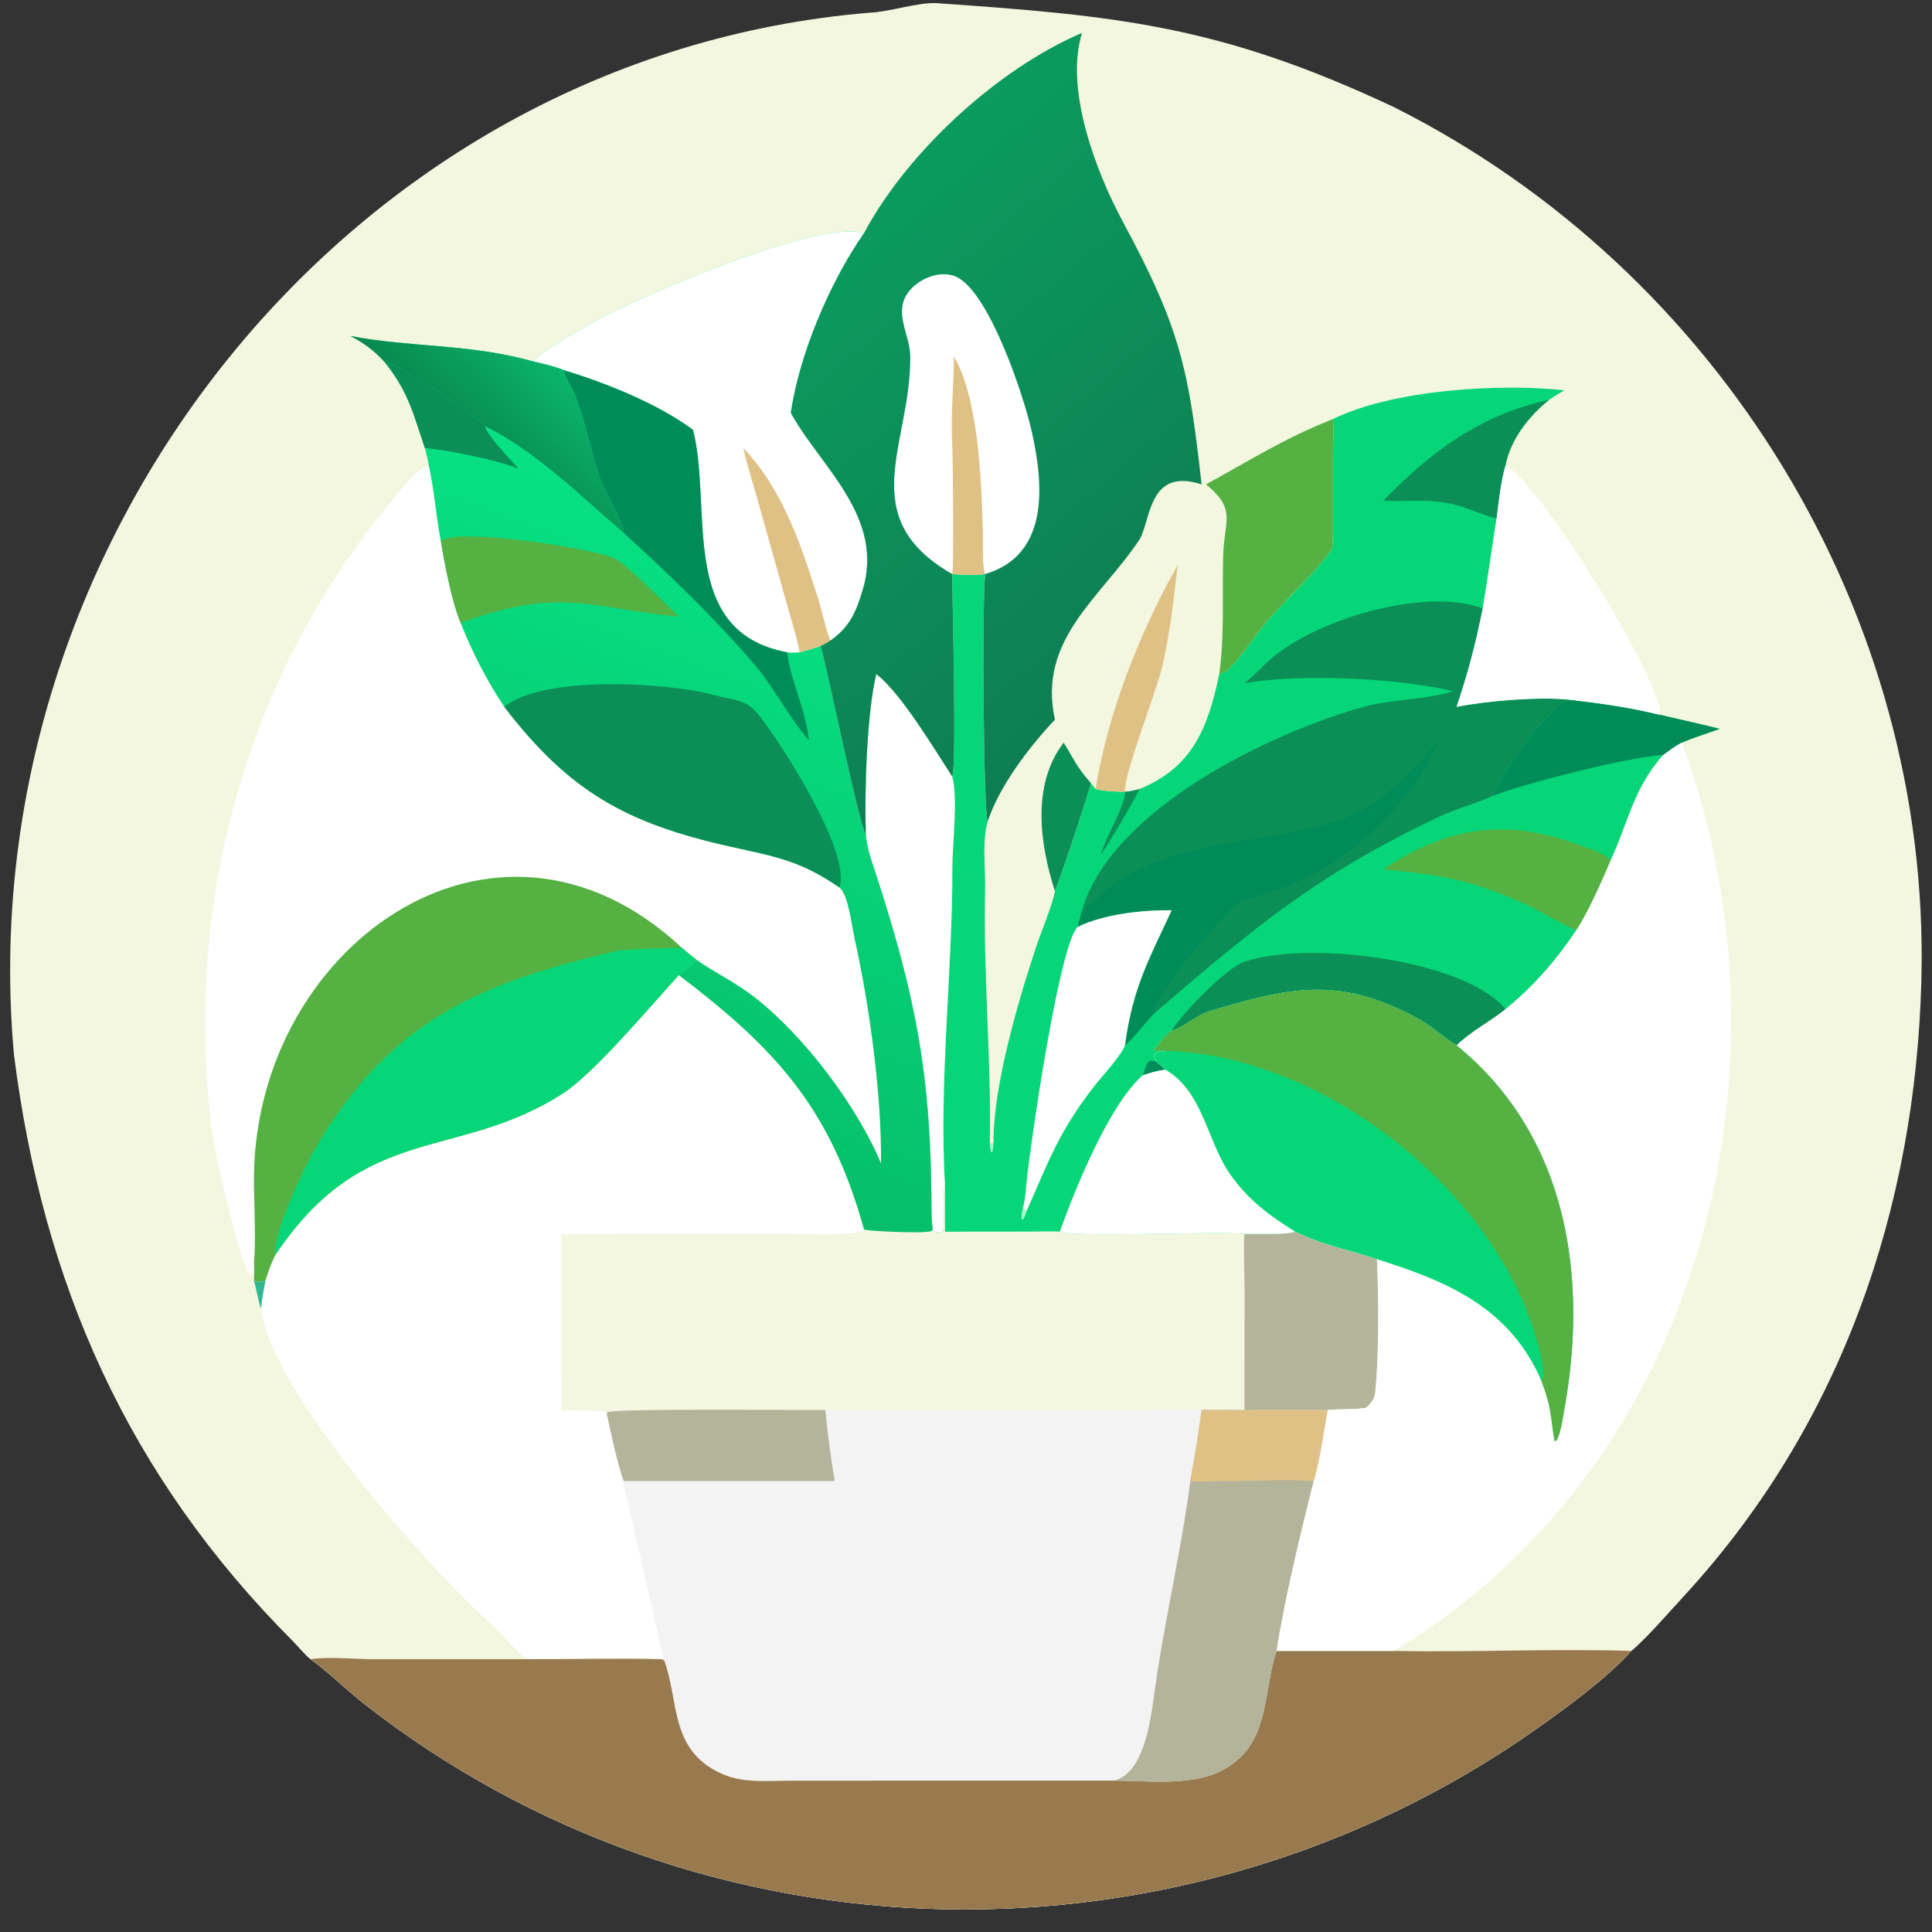
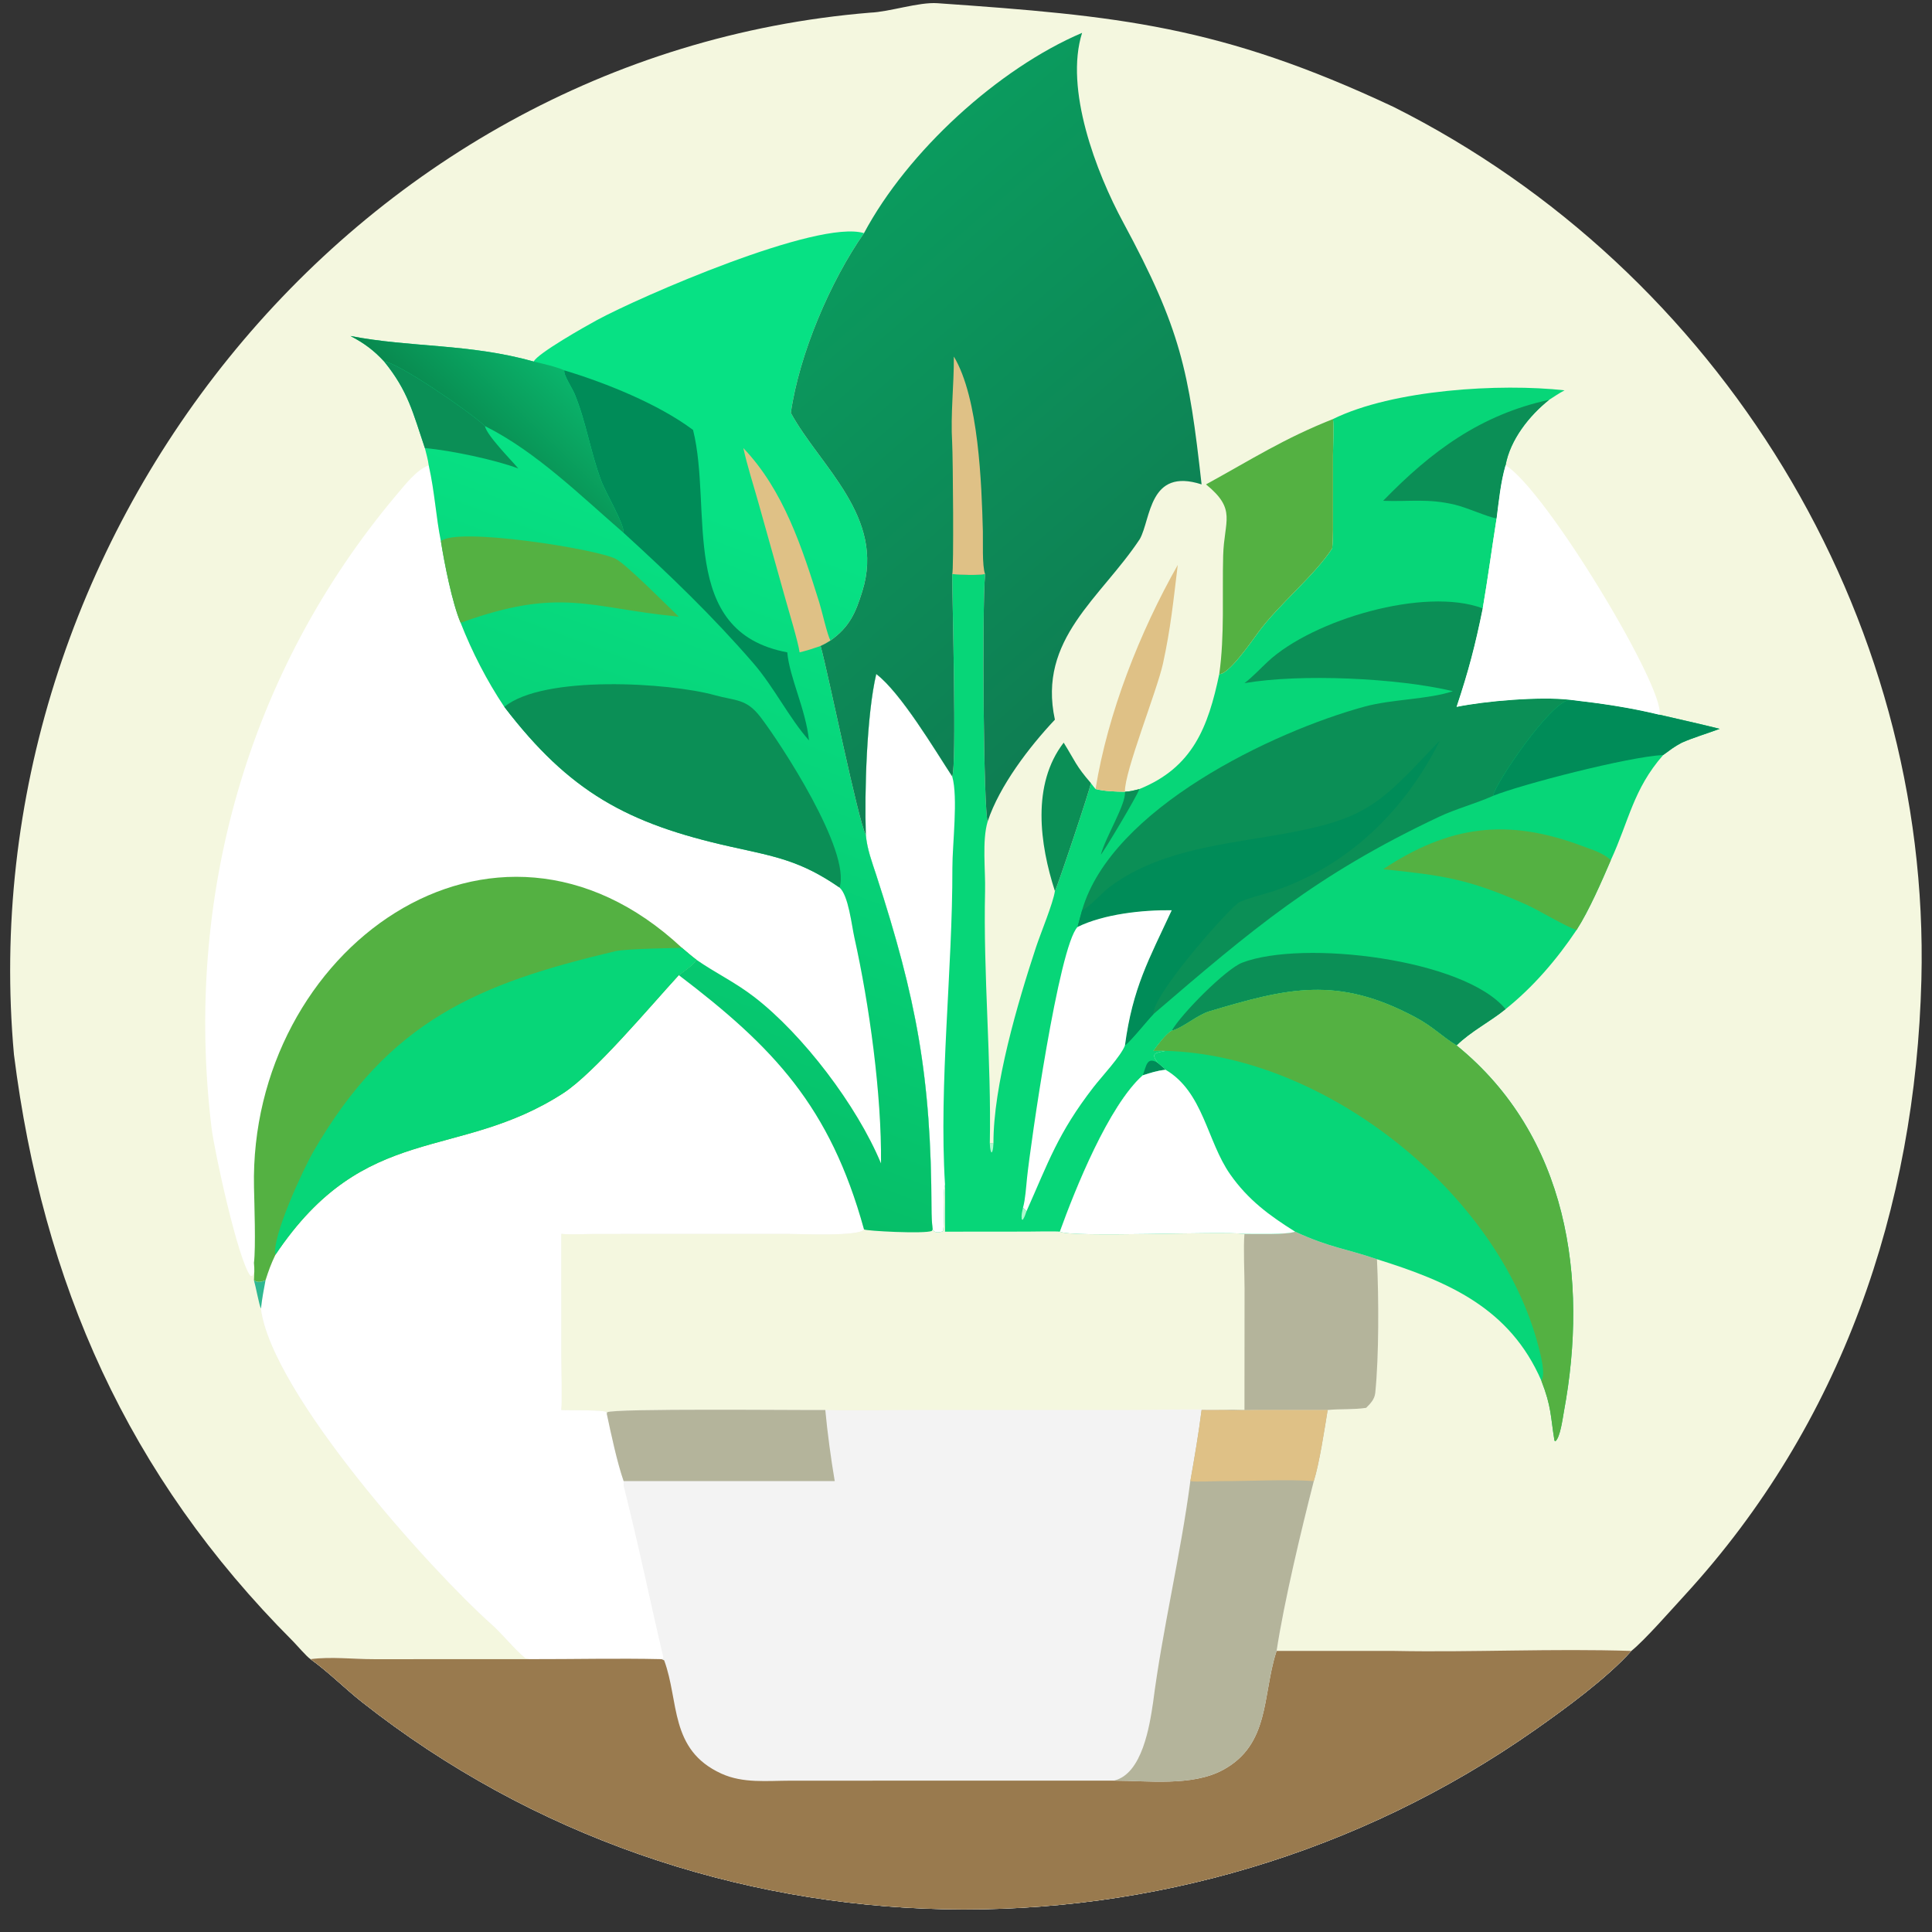
<svg xmlns="http://www.w3.org/2000/svg" width="1024" height="1024" viewBox="0 0 1024 1024">
  <rect x="0" y="0" width="1024" height="1024" fill="#333333" stroke="none" />
  <path fill="#F4F7DF" transform="scale(2 2)" d="M82.286 439.693C81.312 439.09 78.557 435.862 77.592 434.896C33.752 390.986 11.335 339.962 3.699 279.487C-8.543 143.856 92.158 14.739 230.627 3.352C235.718 3.152 243.488 0.504 248.428 0.849C296.337 4.187 323.358 6.754 369.278 28.322C455.711 71.66 511.654 162.721 509.189 259.624C507.648 320.156 488.042 377.409 446.597 422.61C443.3 426.182 435.848 434.71 432.323 437.514C425.86 444.74 414.794 452.819 406.737 458.474C313.408 523.971 186.061 522.074 95.973 451.097C91.327 447.436 87.09 443.119 82.286 439.693Z" />
  <path fill="#F3F3F3" transform="scale(2 2)" d="M179.893 258.417C204.99 277.511 219.962 293.18 228.967 325.802C229.255 326.216 245.118 327.053 246.959 326.204L247.167 325.802C247.64 326.85 248.923 326.645 249.898 326.297C250.564 322.601 249.621 317.987 250.434 313.868L250.434 326.408L272.184 326.387C273.602 326.385 279.984 326.252 280.874 326.408C284.154 328.039 323.027 326.224 329.797 326.988C332.635 326.995 341.046 327.247 343.228 326.408C352.382 330.638 356.471 330.817 364.909 333.706C365.403 344.067 365.449 359.277 364.462 369.092C364.288 370.827 363.204 371.94 362.041 373.094C358.583 373.614 355.304 373.328 351.843 373.664C351.029 378.671 349.635 387.87 348.173 392.502C344.828 405.558 340.307 424.464 338.31 437.514L369.57 437.514C390.469 437.919 411.44 436.833 432.323 437.514C425.86 444.74 414.794 452.819 406.737 458.474C313.408 523.971 186.061 522.074 95.973 451.097C91.327 447.436 87.09 443.119 82.286 439.693C87.764 438.977 93.589 439.703 99.141 439.701L140.399 439.693L139.231 439.432C136.242 436.96 133.316 433.175 130.286 430.474C114.053 415.999 71.965 369.2 69.156 346.777C69.446 344.124 69.874 341.884 70.369 339.274C71.203 336.663 71.797 335.013 72.973 332.555C96.765 296.992 121.171 307.898 149.29 289.684C157.458 284.393 172.159 266.861 179.893 258.417Z" />
  <path fill="white" transform="scale(2 2)" d="M179.893 258.417C204.99 277.511 219.962 293.18 228.967 325.802C227.9 327.744 212.04 327.003 209.14 327L157.623 327.005C154.748 327.022 151.57 327.246 148.753 326.988L148.764 359.494C148.766 362.177 149 371.715 148.753 373.664C150.899 373.805 159.841 373.586 160.628 374.174L160.81 374.696C161.923 379.949 163.537 387.521 165.266 392.502L165.266 393.766C169.157 409.104 172.206 423.977 175.799 439.272C175.504 439.658 175.681 439.533 175.304 439.693C163.691 439.429 152.02 439.718 140.399 439.693L139.231 439.432C136.242 436.96 133.316 433.175 130.286 430.474C114.053 415.999 71.965 369.2 69.156 346.777C69.446 344.124 69.874 341.884 70.369 339.274C71.203 336.663 71.797 335.013 72.973 332.555C96.765 296.992 121.171 307.898 149.29 289.684C157.458 284.393 172.159 266.861 179.893 258.417Z" />
  <path fill="#997A4E" transform="scale(2 2)" d="M369.57 437.514C390.469 437.919 411.44 436.833 432.323 437.514C425.86 444.74 414.794 452.819 406.737 458.474C313.408 523.971 186.061 522.074 95.973 451.097C91.327 447.436 87.09 443.119 82.286 439.693C87.764 438.977 93.589 439.703 99.141 439.701L140.399 439.693C152.02 439.718 163.691 439.429 175.304 439.693L176.007 440.001C180.045 450.841 177.323 463.712 191.183 470.032C196.927 472.652 203.308 471.906 209.454 471.898L295.217 471.881C304.193 471.904 315.886 473.452 324.028 469.085C336.553 462.366 334.541 449.361 338.173 437.933L338.31 437.514L369.57 437.514Z" />
  <path fill="#F4F7DF" transform="scale(2 2)" d="M247.167 325.802C247.64 326.85 248.923 326.645 249.898 326.297C250.564 322.601 249.621 317.987 250.434 313.868L250.434 326.408L272.184 326.387C273.602 326.385 279.984 326.252 280.874 326.408C284.154 328.039 323.027 326.224 329.797 326.988C332.635 326.995 341.046 327.247 343.228 326.408C352.382 330.638 356.471 330.817 364.909 333.706C365.403 344.067 365.449 359.277 364.462 369.092C364.288 370.827 363.204 371.94 362.041 373.094C358.583 373.614 355.304 373.328 351.843 373.664L333.759 373.653C330.797 373.662 326.924 373.825 324.078 373.664L324.078 373.664C316.387 373.309 306.318 373.665 298.388 373.667L244.85 373.66C236.539 373.658 226.887 373.91 218.715 373.664C213.051 373.746 162.105 373.18 160.897 374.281L160.81 374.696L160.628 374.174C159.841 373.586 150.899 373.805 148.753 373.664C149 371.715 148.766 362.177 148.764 359.494L148.753 326.988C151.57 327.246 154.748 327.022 157.623 327.005L209.14 327C212.04 327.003 227.9 327.744 228.967 325.802C229.255 326.216 245.118 327.053 246.959 326.204L247.167 325.802Z" />
  <path fill="#B4B49B" transform="scale(2 2)" d="M343.228 326.408C352.382 330.638 356.471 330.817 364.909 333.706C365.403 344.067 365.449 359.277 364.462 369.092C364.288 370.827 363.204 371.94 362.041 373.094C358.583 373.614 355.304 373.328 351.843 373.664L333.759 373.653C330.797 373.662 326.924 373.825 324.078 373.664L324.078 373.664C326.073 373.541 327.796 373.605 329.797 373.664L329.82 341.482C329.821 337.694 329.469 330.446 329.797 326.988C332.635 326.995 341.046 327.247 343.228 326.408Z" />
  <path fill="#B4B49B" transform="scale(2 2)" d="M324.078 373.664C326.924 373.825 330.797 373.662 333.759 373.653L351.843 373.664C351.029 378.671 349.635 387.87 348.173 392.502C344.828 405.558 340.307 424.464 338.31 437.514L338.173 437.933C334.541 449.361 336.553 462.366 324.028 469.085C315.886 473.452 304.193 471.904 295.217 471.881C302.724 470.125 304.663 457.274 305.566 451.255C308.098 431.568 312.875 412.169 315.454 392.502L315.454 392.502C316.51 386.576 317.703 379.594 318.433 373.664C320.235 373.715 322.257 373.666 324.078 373.664Z" />
  <path fill="#DFC186" transform="scale(2 2)" d="M324.078 373.664C326.924 373.825 330.797 373.662 333.759 373.653L351.843 373.664C351.029 378.671 349.635 387.87 348.173 392.502C340.804 391.979 331.165 392.543 323.615 392.517C321.726 392.51 316.929 392.79 315.454 392.502C316.51 386.576 317.703 379.594 318.433 373.664C320.235 373.715 322.257 373.666 324.078 373.664Z" />
  <path fill="#B4B49B" transform="scale(2 2)" d="M160.81 374.696L160.897 374.281C162.105 373.18 213.051 373.746 218.715 373.664C219.248 379.498 220.222 386.696 221.213 392.502L165.266 392.502C163.537 387.521 161.923 379.949 160.81 374.696Z" />
  <path fill="#07D678" transform="scale(2 2)" d="M353.245 111.058C369.171 103.213 397.627 101.546 414.629 103.441C413.231 104.173 411.872 105.097 410.54 105.954C405.258 110.157 400.218 116.532 398.991 123.304C397.664 127.947 397.237 132.608 396.617 137.399C395.356 145.314 394.293 153.36 392.942 161.226C390.953 171.03 389.179 177.821 386.008 187.331C393.489 185.784 408.114 184.524 416.037 185.448C424.497 186.436 431.499 187.416 439.795 189.412C445.047 190.631 450.513 191.839 455.733 193.147C452.648 194.311 448.564 195.538 445.709 196.81C443.537 197.967 442.735 198.663 440.768 200.083C432.79 209.174 431.712 217.529 426.885 227.952C424.495 233.499 421.109 241.329 417.809 246.447C412.641 254.188 406.292 261.614 398.991 267.432C394.827 270.818 389.79 273.316 386.008 277.045C382.036 274.615 379.881 272.143 375.092 269.578C354.359 258.472 341.058 261.882 320.515 268.002C317.211 268.986 313.582 272.342 310.52 273.152C309.032 273.919 306.666 277.082 305.663 278.495C306.612 278.481 307.992 278.418 308.902 278.495C306.02 279.094 304.936 279.07 306.795 281.643C307.434 282.188 308.346 282.914 308.902 283.502C306.52 283.76 305.127 284.25 302.84 284.972C293.784 293.084 284.972 315.077 280.874 326.408C279.984 326.252 273.602 326.385 272.184 326.387L250.434 326.408L250.434 313.868C249.621 317.987 250.564 322.601 249.898 326.297C248.923 326.645 247.64 326.85 247.167 325.802C246.941 324.166 246.856 321.892 246.852 320.229C246.775 285.546 242.868 264.648 232.221 231.916C231.044 228.299 229.792 225.076 229.454 221.244C229.069 209.836 229.688 189.311 232.215 178.624C238.728 183.574 247.735 198.719 252.347 205.766C253.58 202.987 252.356 158.463 252.347 152.137C255.505 152.315 257.901 152.543 261.058 152.137C260.201 162.054 260.681 215.244 261.744 217.686C260.214 222.817 261.185 230.543 261.056 236.098C260.54 258.192 262.754 281.173 262.31 303.04L263.273 303.04C263.206 287.725 269.734 265.63 274.563 250.992C275.762 247.357 279.105 239.344 279.558 236.149C280.212 235.065 289.011 208.788 289.091 207.517C289.48 208.03 289.909 208.637 290.335 209.105C292.705 209.697 295.685 209.798 298.124 209.821C299.565 209.765 300.573 209.455 301.954 209.105C316.112 203.378 320.176 192.672 323.118 178.624C325.531 178.882 331.698 169.983 333.375 167.684C338.851 160.179 348.164 152.768 353.046 145.335C353.343 142.351 353.251 138.626 353.251 135.586L353.257 120.627C353.261 118.801 353.522 112.28 353.245 111.058Z" />
  <path fill="#0B8F56" transform="scale(2 2)" d="M329.797 181.041C332.204 179.169 333.849 177.32 336.019 175.305C347.933 164.239 377.548 155.442 392.942 161.226C390.953 171.03 389.179 177.821 386.008 187.331C393.489 185.784 408.114 184.524 416.037 185.448C410.824 185.949 396.021 208.011 395.697 210.9L395.41 211.028C390.962 212.989 385.779 214.373 381.365 216.455C348.729 231.851 331.732 246.385 305.663 268.747C303.749 270.764 299.849 275.693 298.124 277.045C300.175 261.776 304.468 254.257 310.52 241.223C302.79 241.124 292.53 242.233 285.563 245.654L286.767 241.223C294.555 214.307 337.262 193.906 361.611 187.262C368.963 185.256 378.457 185.381 385.041 183.174C370.336 179.664 344.662 178.482 329.797 181.041Z" />
  <path fill="#008C58" transform="scale(2 2)" d="M286.767 241.223C288.388 240.712 292.144 236.484 294.019 235.084C306.281 225.919 321.817 224.054 336.483 221.609C362.403 217.287 364.887 213.818 381.59 196.217C372.341 214.862 357.088 229.694 337.196 236.262C335.453 236.837 329.107 238.444 328.012 239.375C323.407 243.284 305.341 264.002 305.663 268.747C303.749 270.764 299.849 275.693 298.124 277.045C300.175 261.776 304.468 254.257 310.52 241.223C302.79 241.124 292.53 242.233 285.563 245.654L286.767 241.223Z" />
  <path fill="white" transform="scale(2 2)" d="M232.215 178.624C238.728 183.574 247.735 198.719 252.347 205.766C253.943 211.326 252.376 223.804 252.39 230.012C252.449 257.127 248.792 287.092 250.434 313.868C249.621 317.987 250.564 322.601 249.898 326.297C248.923 326.645 247.64 326.85 247.167 325.802C246.941 324.166 246.856 321.892 246.852 320.229C246.775 285.546 242.868 264.648 232.221 231.916C231.044 228.299 229.792 225.076 229.454 221.244C229.069 209.836 229.688 189.311 232.215 178.624Z" />
  <path fill="white" transform="scale(2 2)" d="M285.563 245.654C292.53 242.233 302.79 241.124 310.52 241.223C304.468 254.257 300.175 261.776 298.124 277.045C297.143 279.786 291.849 285.442 289.78 288.119C280.334 300.341 277.824 308.023 272.029 321.005L271.11 320.044C271.737 317.791 271.923 314.583 272.172 312.187C273.075 303.492 280.585 250.772 285.563 245.654Z" />
  <path fill="#0B8F56" transform="scale(2 2)" d="M310.52 273.152C313.005 268.751 324.849 256.789 329.189 255.121C345.245 248.949 388.054 254.112 398.991 267.432C394.827 270.818 389.79 273.316 386.008 277.045C382.036 274.615 379.881 272.143 375.092 269.578C354.359 258.472 341.058 261.882 320.515 268.002C317.211 268.986 313.582 272.342 310.52 273.152Z" />
  <path fill="#54B142" transform="scale(2 2)" d="M366.544 230.348C384.078 218.745 399.48 216.72 419.413 224.242C421.952 225.2 424.868 226.013 426.885 227.952C424.495 233.499 421.109 241.329 417.809 246.447C415.289 245.755 407.74 241.188 404.52 239.749C389.056 232.836 382.304 231.998 366.544 230.348Z" />
  <path fill="#008C58" transform="scale(2 2)" d="M416.037 185.448C424.497 186.436 431.499 187.416 439.795 189.412C445.047 190.631 450.513 191.839 455.733 193.147C452.648 194.311 448.564 195.538 445.709 196.81C443.537 197.967 442.735 198.663 440.768 200.083C431.534 200.545 403.183 207.884 395.697 210.9C396.021 208.011 410.824 185.949 416.037 185.448Z" />
  <path fill="#0B8F56" transform="scale(2 2)" d="M366.544 132.719C379.256 119.616 392.371 109.886 410.54 105.954C405.258 110.157 400.218 116.532 398.991 123.304C397.664 127.947 397.237 132.608 396.617 137.399C394.108 136.968 388.921 134.56 385.627 133.768C378.436 132.039 373.707 132.979 366.544 132.719Z" />
  <path fill="#0B8F56" transform="scale(2 2)" d="M301.954 209.105C301.207 211.194 292.458 225.791 291.732 226.499C292.994 221.791 298.453 213.073 298.124 209.821C299.565 209.765 300.573 209.455 301.954 209.105Z" />
  <path fill="#008C58" transform="scale(2 2)" d="M302.84 284.972C303.82 282.484 303.878 279.929 306.795 281.643C307.434 282.188 308.346 282.914 308.902 283.502C306.52 283.76 305.127 284.25 302.84 284.972Z" />
  <path fill="#ACFACE" transform="scale(2 2)" d="M271.11 320.044L272.029 321.005C271.724 321.884 271.57 322.496 271.036 323.269L270.769 323.133C270.633 321.882 270.847 321.265 271.11 320.044Z" />
  <path fill="#ACFACE" transform="scale(2 2)" d="M262.31 303.04L263.273 303.04C263.132 306.167 262.448 306.191 262.31 303.04Z" />
-   <path fill="white" transform="scale(2 2)" d="M440.768 200.083C442.735 198.663 443.537 197.967 445.709 196.81L445.785 197.081C446.251 198.686 446.929 200.009 447.445 201.532C476.402 286.969 449.544 388.909 370.084 437.09C368.541 438.025 370.275 437.178 369.57 437.514L338.31 437.514C340.307 424.464 344.828 405.558 348.173 392.502C349.635 387.87 351.029 378.671 351.843 373.664C355.304 373.328 358.583 373.614 362.041 373.094C363.204 371.94 364.288 370.827 364.462 369.092C365.449 359.277 365.403 344.067 364.909 333.706C356.471 330.817 352.382 330.638 343.228 326.408C341.046 327.247 332.635 326.995 329.797 326.988C323.027 326.224 284.154 328.039 280.874 326.408C284.972 315.077 293.784 293.084 302.84 284.972C305.127 284.25 306.52 283.76 308.902 283.502C308.346 282.914 307.434 282.188 306.795 281.643C304.936 279.07 306.02 279.094 308.902 278.495C307.992 278.418 306.612 278.481 305.663 278.495C306.666 277.082 309.032 273.919 310.52 273.152C313.582 272.342 317.211 268.986 320.515 268.002C341.058 261.882 354.359 258.472 375.092 269.578C379.881 272.143 382.036 274.615 386.008 277.045C389.79 273.316 394.827 270.818 398.991 267.432C406.292 261.614 412.641 254.188 417.809 246.447C421.109 241.329 424.495 233.499 426.885 227.952C431.712 217.529 432.79 209.174 440.768 200.083Z" />
  <path fill="#07D678" transform="scale(2 2)" d="M310.52 273.152C313.582 272.342 317.211 268.986 320.515 268.002C341.058 261.882 354.359 258.472 375.092 269.578C379.881 272.143 382.036 274.615 386.008 277.045C415.509 301.007 421.02 338.764 414.446 374.101C414.135 375.773 413.49 380.891 412.214 381.932L411.948 381.771C410.884 375.268 411.19 372.882 408.48 365.909C400.102 346.567 383.694 339.581 364.909 333.706C356.471 330.817 352.382 330.638 343.228 326.408C341.046 327.247 332.635 326.995 329.797 326.988C323.027 326.224 284.154 328.039 280.874 326.408C284.972 315.077 293.784 293.084 302.84 284.972C305.127 284.25 306.52 283.76 308.902 283.502C308.346 282.914 307.434 282.188 306.795 281.643C304.936 279.07 306.02 279.094 308.902 278.495C307.992 278.418 306.612 278.481 305.663 278.495C306.666 277.082 309.032 273.919 310.52 273.152Z" />
  <path fill="#54B142" transform="scale(2 2)" d="M310.52 273.152C313.582 272.342 317.211 268.986 320.515 268.002C341.058 261.882 354.359 258.472 375.092 269.578C379.881 272.143 382.036 274.615 386.008 277.045C415.509 301.007 421.02 338.764 414.446 374.101C414.135 375.773 413.49 380.891 412.214 381.932L411.948 381.771C410.884 375.268 411.19 372.882 408.48 365.909C409.662 364.183 408.278 359.047 407.76 357.033C397.349 316.339 351.268 279.594 308.902 278.495C307.992 278.418 306.612 278.481 305.663 278.495C306.666 277.082 309.032 273.919 310.52 273.152Z" />
  <path fill="white" transform="scale(2 2)" d="M308.902 283.502C318.92 289.399 319.834 302.398 326.014 311.217C330.751 317.976 336.384 322.124 343.228 326.408C341.046 327.247 332.635 326.995 329.797 326.988C323.027 326.224 284.154 328.039 280.874 326.408C284.972 315.077 293.784 293.084 302.84 284.972C305.127 284.25 306.52 283.76 308.902 283.502Z" />
  <path fill="white" transform="scale(2 2)" d="M67.297 334.67C67.218 336.082 67.6 336.851 66.905 338.091L66.379 338.122C63.093 334.079 56.802 305.051 56.053 298.832C48.728 237.982 65.588 178.068 105.059 131.161C107.49 128.33 110.196 124.664 113.613 123.304C115.234 130.523 115.518 136.979 116.847 143.448C117.751 149.166 119.834 159.797 122.073 165.043C125.091 172.744 129.045 180.458 133.652 187.331C150.883 209.83 166.151 218.268 193.768 224.403C205.526 227.015 212.138 228.07 222.486 235.203C224.858 237.303 225.688 245.167 226.416 248.435C230.367 266.153 233.667 289.992 233.479 308.317C227.084 292.936 212.771 274.164 199.949 264.263C194.729 260.231 189.581 257.845 184.577 254.361C183.383 255.965 181.52 257.221 179.893 258.417C172.159 266.861 157.458 284.393 149.29 289.684C121.171 307.898 96.765 296.992 72.973 332.555C71.797 335.013 71.203 336.663 70.369 339.274C69.221 339.727 68.35 340.034 67.297 339.274C67.379 337.623 67.487 336.317 67.297 334.67Z" />
  <path fill="#54B142" transform="scale(2 2)" d="M67.297 334.67C67.812 330.704 67.4 318.789 67.311 314.606C65.978 251.953 130.691 204.472 180.706 251.176C181.926 252.199 183.318 253.421 184.577 254.361C183.383 255.965 181.52 257.221 179.893 258.417C172.159 266.861 157.458 284.393 149.29 289.684C121.171 307.898 96.765 296.992 72.973 332.555C71.797 335.013 71.203 336.663 70.369 339.274C69.221 339.727 68.35 340.034 67.297 339.274C67.379 337.623 67.487 336.317 67.297 334.67Z" />
  <path fill="#07D678" transform="scale(2 2)" d="M180.706 251.176C181.926 252.199 183.318 253.421 184.577 254.361C183.383 255.965 181.52 257.221 179.893 258.417C172.159 266.861 157.458 284.393 149.29 289.684C121.171 307.898 96.765 296.992 72.973 332.555C71.995 327.864 80.354 309.848 83.058 305.172C103.183 270.356 126.784 260.682 163.056 252.08C166.04 251.372 180.604 251.229 180.706 251.176Z" />
  <defs>
    <linearGradient id="gradient_0" gradientUnits="userSpaceOnUse" x1="152.077" y1="296.932" x2="209.289" y2="143.228">
      <stop offset="0" stop-color="#06BE68" />
      <stop offset="1" stop-color="#07E184" />
    </linearGradient>
  </defs>
  <path fill="url(#gradient_0)" transform="scale(2 2)" d="M141.447 95.813C142.409 93.673 155.294 86.398 158.248 84.799C169.47 78.722 216.721 58.058 228.967 61.786C220.008 74.597 211.803 93.875 209.578 109.419C217.26 123.549 234.691 136.973 228.528 156.676C226.763 162.453 225.105 166.182 220.072 169.759C219.072 170.392 218.538 170.693 217.466 171.192C219.481 178.337 227.44 217.724 229.454 221.244C229.792 225.076 231.044 228.299 232.221 231.916C242.868 264.648 246.775 285.546 246.852 320.229C246.856 321.892 246.941 324.166 247.167 325.802L246.959 326.204C245.118 327.053 229.255 326.216 228.967 325.802C219.962 293.18 204.99 277.511 179.893 258.417C181.52 257.221 183.383 255.965 184.577 254.361C189.581 257.845 194.729 260.231 199.949 264.263C212.771 274.164 227.084 292.936 233.479 308.317C233.667 289.992 230.367 266.153 226.416 248.435C225.688 245.167 224.858 237.303 222.486 235.203C212.138 228.07 205.526 227.015 193.768 224.403C166.151 218.268 150.883 209.83 133.652 187.331C129.045 180.458 125.091 172.744 122.073 165.043C119.834 159.797 117.751 149.166 116.847 143.448C115.518 136.979 115.234 130.523 113.613 123.304C113.42 121.804 112.97 120.215 112.596 118.739C109.394 109.267 108.178 103.683 101.806 95.813C99.078 92.833 96.422 90.89 92.868 89.041C108.825 92.147 124.221 90.991 141.447 95.813Z" />
-   <path fill="white" transform="scale(2 2)" d="M141.447 95.813C142.409 93.673 155.294 86.398 158.248 84.799C169.47 78.722 216.721 58.058 228.967 61.786C220.008 74.597 211.803 93.875 209.578 109.419C217.26 123.549 234.691 136.973 228.528 156.676C226.763 162.453 225.105 166.182 220.072 169.759C219.072 170.392 218.538 170.693 217.466 171.192C215.435 171.896 213.982 172.369 211.904 172.879C210.611 172.95 209.938 173.007 208.632 172.879C179.431 167.414 188.942 134.977 183.665 113.936C174.406 107.013 160.456 101.439 149.557 98.145C147.627 97.241 143.625 96.328 141.447 95.813Z" />
  <path fill="#DFC186" transform="scale(2 2)" d="M211.904 172.879C211.557 170.258 208.993 161.77 208.121 158.647L200.943 133.062C199.602 128.298 198.065 123.559 196.991 118.739C207.71 129.98 212.597 145.238 217.12 159.667C217.815 161.883 219.219 168.18 220.072 169.759C219.072 170.392 218.538 170.693 217.466 171.192C215.435 171.896 213.982 172.369 211.904 172.879Z" />
  <path fill="#0B8F56" transform="scale(2 2)" d="M133.652 187.331C143.988 178.799 177.412 180.887 189.442 184.235C195.015 185.786 197.754 185.084 201.557 190.05C206.925 197.059 225.566 225.557 222.486 235.203C212.138 228.07 205.526 227.015 193.768 224.403C166.151 218.268 150.883 209.83 133.652 187.331Z" />
  <path fill="#008C58" transform="scale(2 2)" d="M149.557 98.145C160.456 101.439 174.406 107.013 183.665 113.936C188.942 134.977 179.431 167.414 208.632 172.879C209.235 179.607 213.532 187.956 214.39 196.217C209.112 190.261 205.115 182.076 199.63 175.738C188.845 163.274 177.428 152.301 165.266 141.213C165.368 138.64 160.635 130.914 159.309 127.354C156.396 119.535 155.399 112.032 152.293 104.42C151.68 102.917 149.224 99.246 149.557 98.145Z" />
  <defs>
    <linearGradient id="gradient_1" gradientUnits="userSpaceOnUse" x1="126.188" y1="119.593" x2="147.72" y2="97.257">
      <stop offset="0" stop-color="#09894F" />
      <stop offset="1" stop-color="#0AB46B" />
    </linearGradient>
  </defs>
  <path fill="url(#gradient_1)" transform="scale(2 2)" d="M92.868 89.041C108.825 92.147 124.221 90.991 141.447 95.813C143.625 96.328 147.627 97.241 149.557 98.145C149.224 99.246 151.68 102.917 152.293 104.42C155.399 112.032 156.396 119.535 159.309 127.354C160.635 130.914 165.368 138.64 165.266 141.213C153.937 131.432 142.093 119.69 128.509 112.91C124.581 109.136 105.084 95.823 101.806 95.813C99.078 92.833 96.422 90.89 92.868 89.041Z" />
  <path fill="#54B142" transform="scale(2 2)" d="M116.847 143.448C120.715 139.577 157.968 145.44 163.154 148.102C166.083 149.605 177.097 160.788 179.893 163.428L179.457 163.387C155.951 161.069 148.564 155.472 122.073 165.043C119.834 159.797 117.751 149.166 116.847 143.448Z" />
  <path fill="#0B8F56" transform="scale(2 2)" d="M101.806 95.813C105.084 95.823 124.581 109.136 128.509 112.91C129.037 115.433 135.339 121.761 137.363 124.157C131.105 121.803 119.339 119.347 112.596 118.739C109.394 109.267 108.178 103.683 101.806 95.813Z" />
  <defs>
    <linearGradient id="gradient_2" gradientUnits="userSpaceOnUse" x1="309.407" y1="174.374" x2="214.66" y2="64.582">
      <stop offset="0" stop-color="#0E7D52" />
      <stop offset="1" stop-color="#0B9B5E" />
    </linearGradient>
  </defs>
  <path fill="url(#gradient_2)" transform="scale(2 2)" d="M286.767 8.702C282.06 23.575 290.49 45.65 297.639 58.895C312.948 87.254 315.077 98.257 318.433 128.369C304.437 123.839 305.036 137.523 302.071 142.842C291.72 158.509 274.922 169.323 279.558 190.719C272.785 197.906 264.884 208.228 261.744 217.686C260.681 215.244 260.201 162.054 261.058 152.137C257.901 152.543 255.505 152.315 252.347 152.137C252.356 158.463 253.58 202.987 252.347 205.766C247.735 198.719 238.728 183.574 232.215 178.624C229.688 189.311 229.069 209.836 229.454 221.244C227.44 217.724 219.481 178.337 217.466 171.192C218.538 170.693 219.072 170.392 220.072 169.759C225.105 166.182 226.763 162.453 228.528 156.676C234.691 136.973 217.26 123.549 209.578 109.419C211.803 93.875 220.008 74.597 228.967 61.786C240.575 40.06 264.563 18.177 286.767 8.702Z" />
-   <path fill="white" transform="scale(2 2)" d="M252.347 152.137C226.045 137.032 241.484 117.663 241.232 94.416C241.173 88.963 237.122 83.411 240.185 78.229C242.692 73.988 249.543 70.997 254.116 73.723C262.537 78.742 271.326 104.836 273.496 114.66C276.541 128.446 278.174 147.076 261.058 152.137L261.058 152.137C257.901 152.543 255.505 152.315 252.347 152.137L252.347 152.137Z" />
  <path fill="#DFC186" transform="scale(2 2)" d="M252.347 152.137C252.795 151.449 252.54 120.895 252.336 117.409C251.876 109.58 252.824 102.171 252.779 94.492C259.417 105.525 260.13 128.427 260.472 140.805C260.543 143.356 260.236 149.974 261.058 152.137L261.058 152.137C257.901 152.543 255.505 152.315 252.347 152.137L252.347 152.137Z" />
  <path fill="white" transform="scale(2 2)" d="M398.991 123.304C409.642 129.739 441.353 182.433 439.795 189.412C431.499 187.416 424.497 186.436 416.037 185.448C408.114 184.524 393.489 185.784 386.008 187.331C389.179 177.821 390.953 171.03 392.942 161.226C394.293 153.36 395.356 145.314 396.617 137.399C397.237 132.608 397.664 127.947 398.991 123.304Z" />
  <path fill="#54B142" transform="scale(2 2)" d="M353.245 111.058C353.522 112.28 353.261 118.801 353.257 120.627L353.251 135.586C353.251 138.626 353.343 142.351 353.046 145.335C348.164 152.768 338.851 160.179 333.375 167.684C331.698 169.983 325.531 178.882 323.118 178.624C324.554 168.387 323.874 157.579 324.15 147.252C324.4 137.908 327.828 135.072 319.605 128.369C331.778 121.698 340.185 116.236 353.245 111.058Z" />
  <path fill="#DFC186" transform="scale(2 2)" d="M312.118 149.717C310.942 159.341 310.264 166.385 308.212 175.806C306.635 183.05 297.904 204.674 298.124 209.821C295.685 209.798 292.705 209.697 290.335 209.105C293.577 188.942 302.1 167.397 312.118 149.717Z" />
  <path fill="#0B8F56" transform="scale(2 2)" d="M281.886 196.81C284.878 201.628 285.12 202.962 289.091 207.517C289.011 208.788 280.212 235.065 279.558 236.149C275.556 223.764 273.336 207.911 281.886 196.81Z" />
  <path fill="#2FB891" transform="scale(2 2)" d="M67.297 339.274C68.35 340.034 69.221 339.727 70.369 339.274C69.874 341.884 69.446 344.124 69.156 346.777C68.689 345.945 67.767 340.874 67.297 339.274Z" />
</svg>